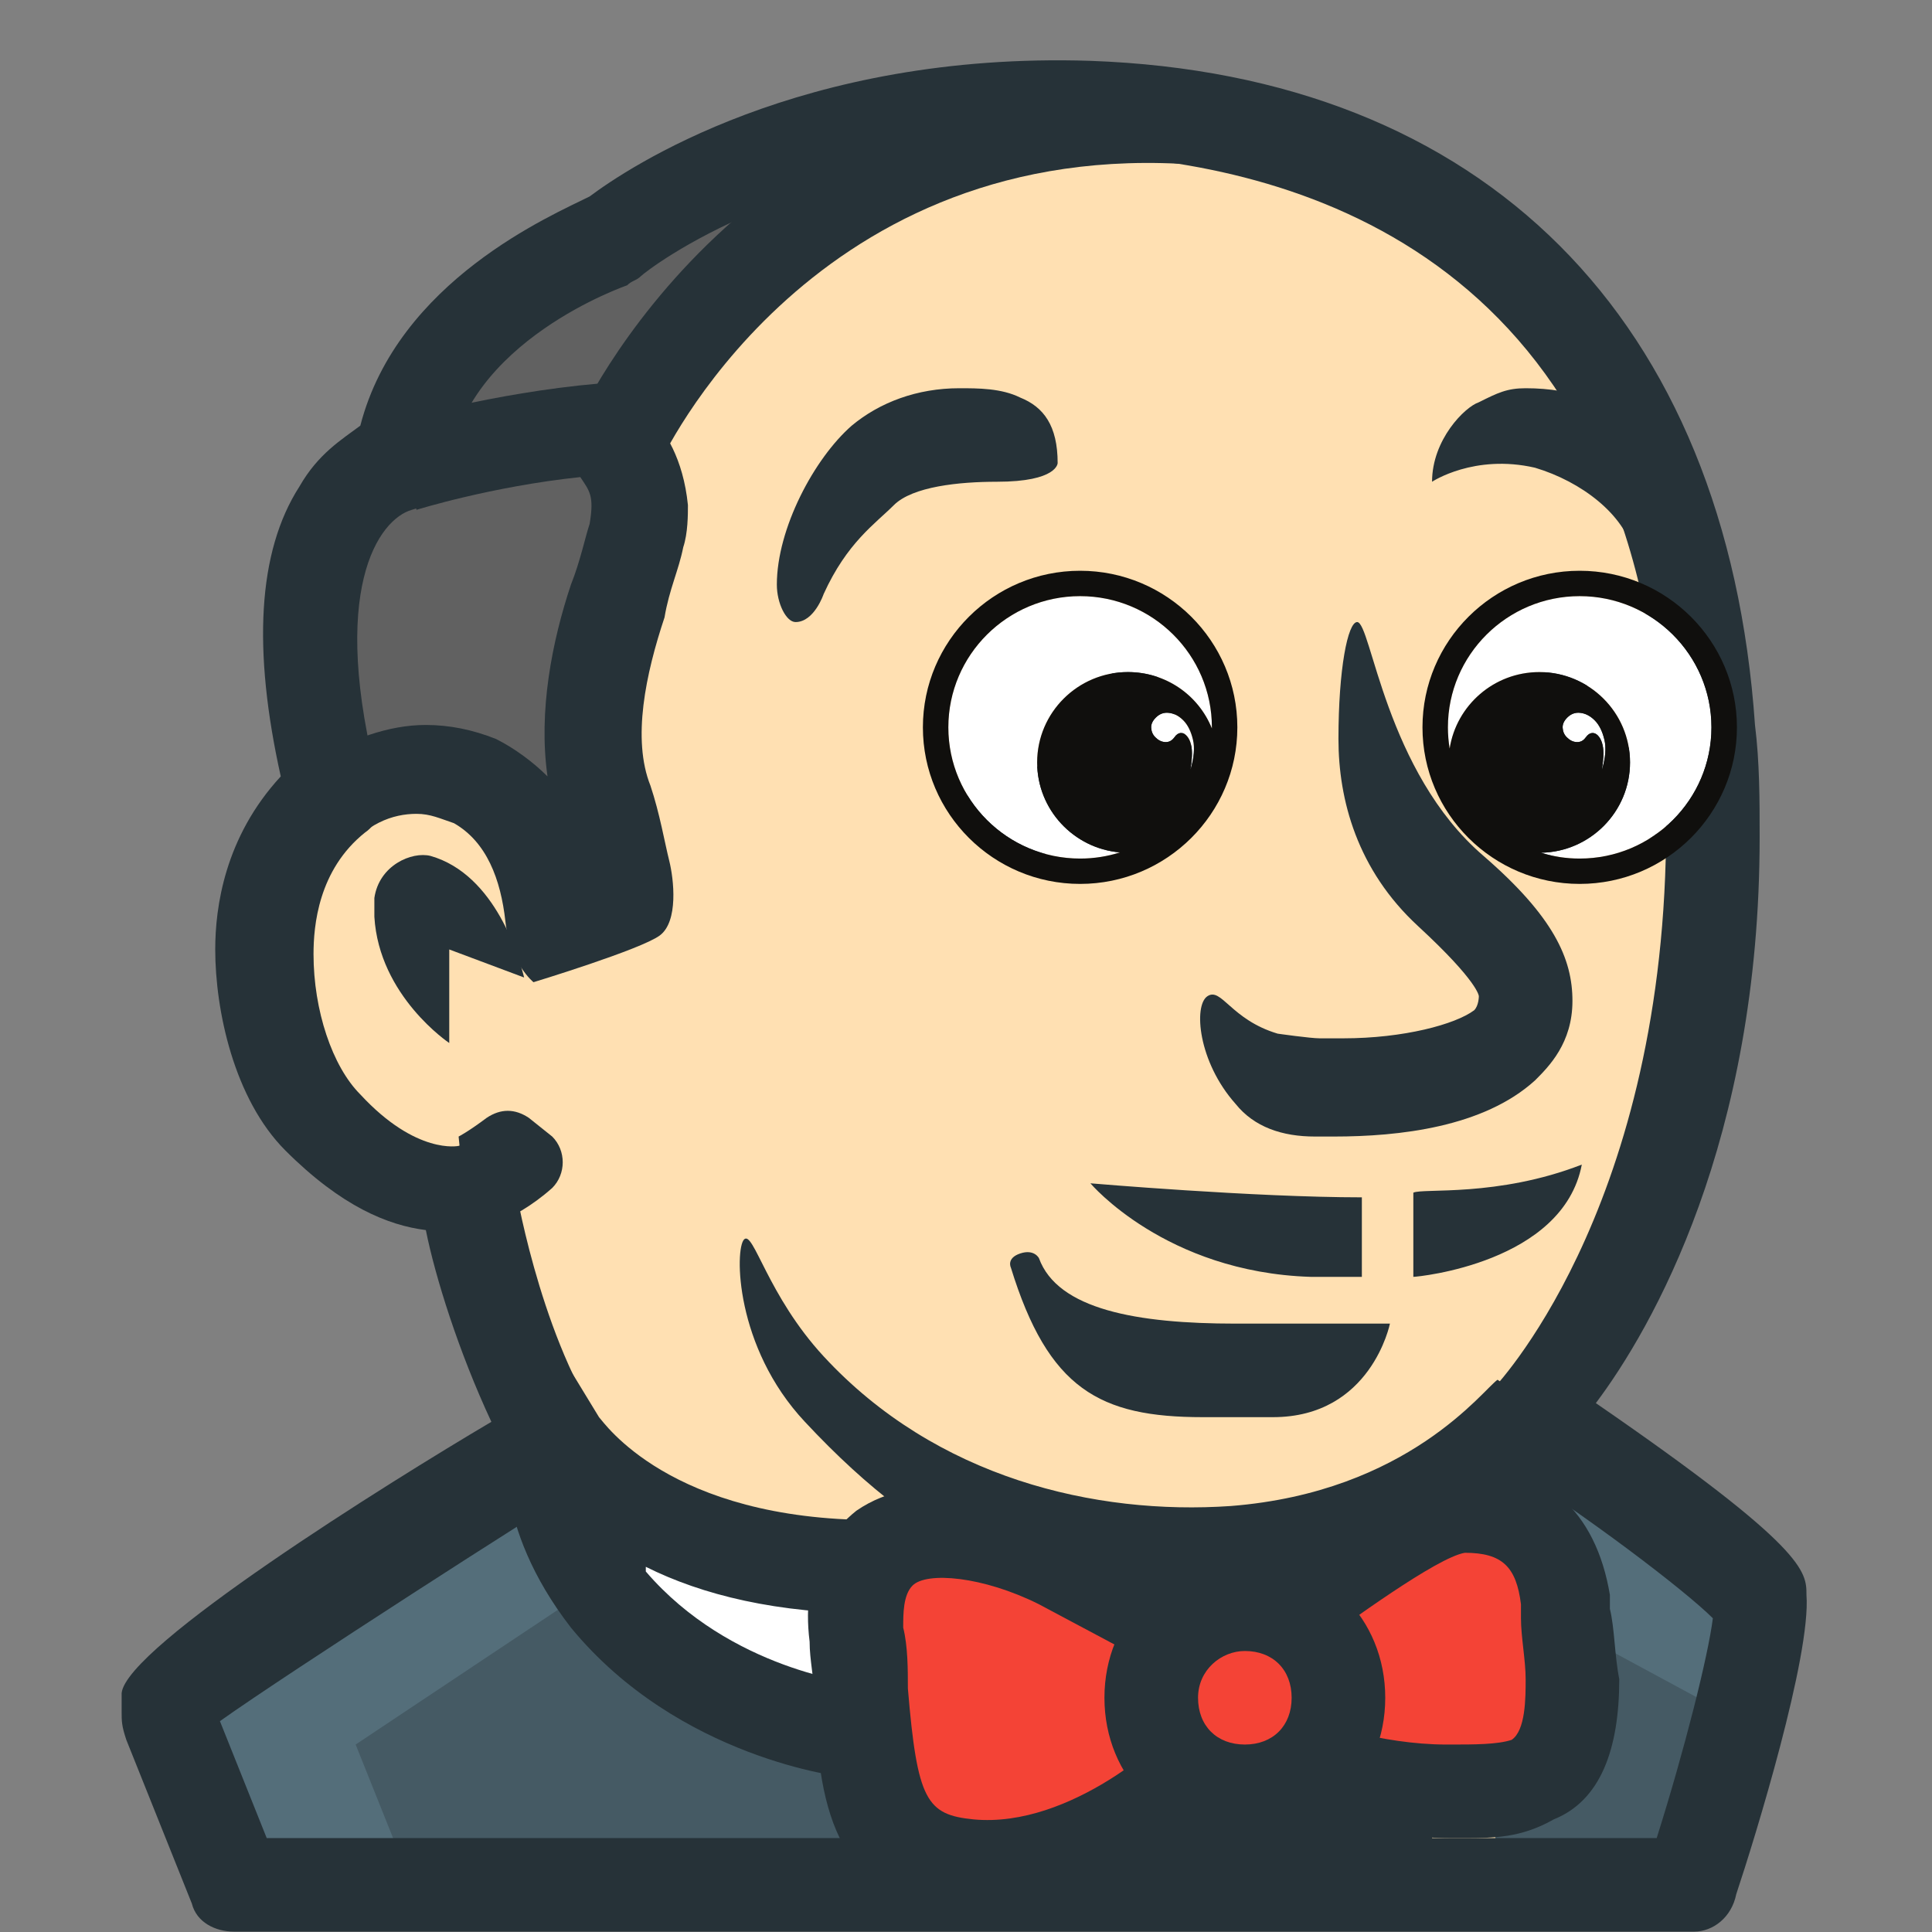
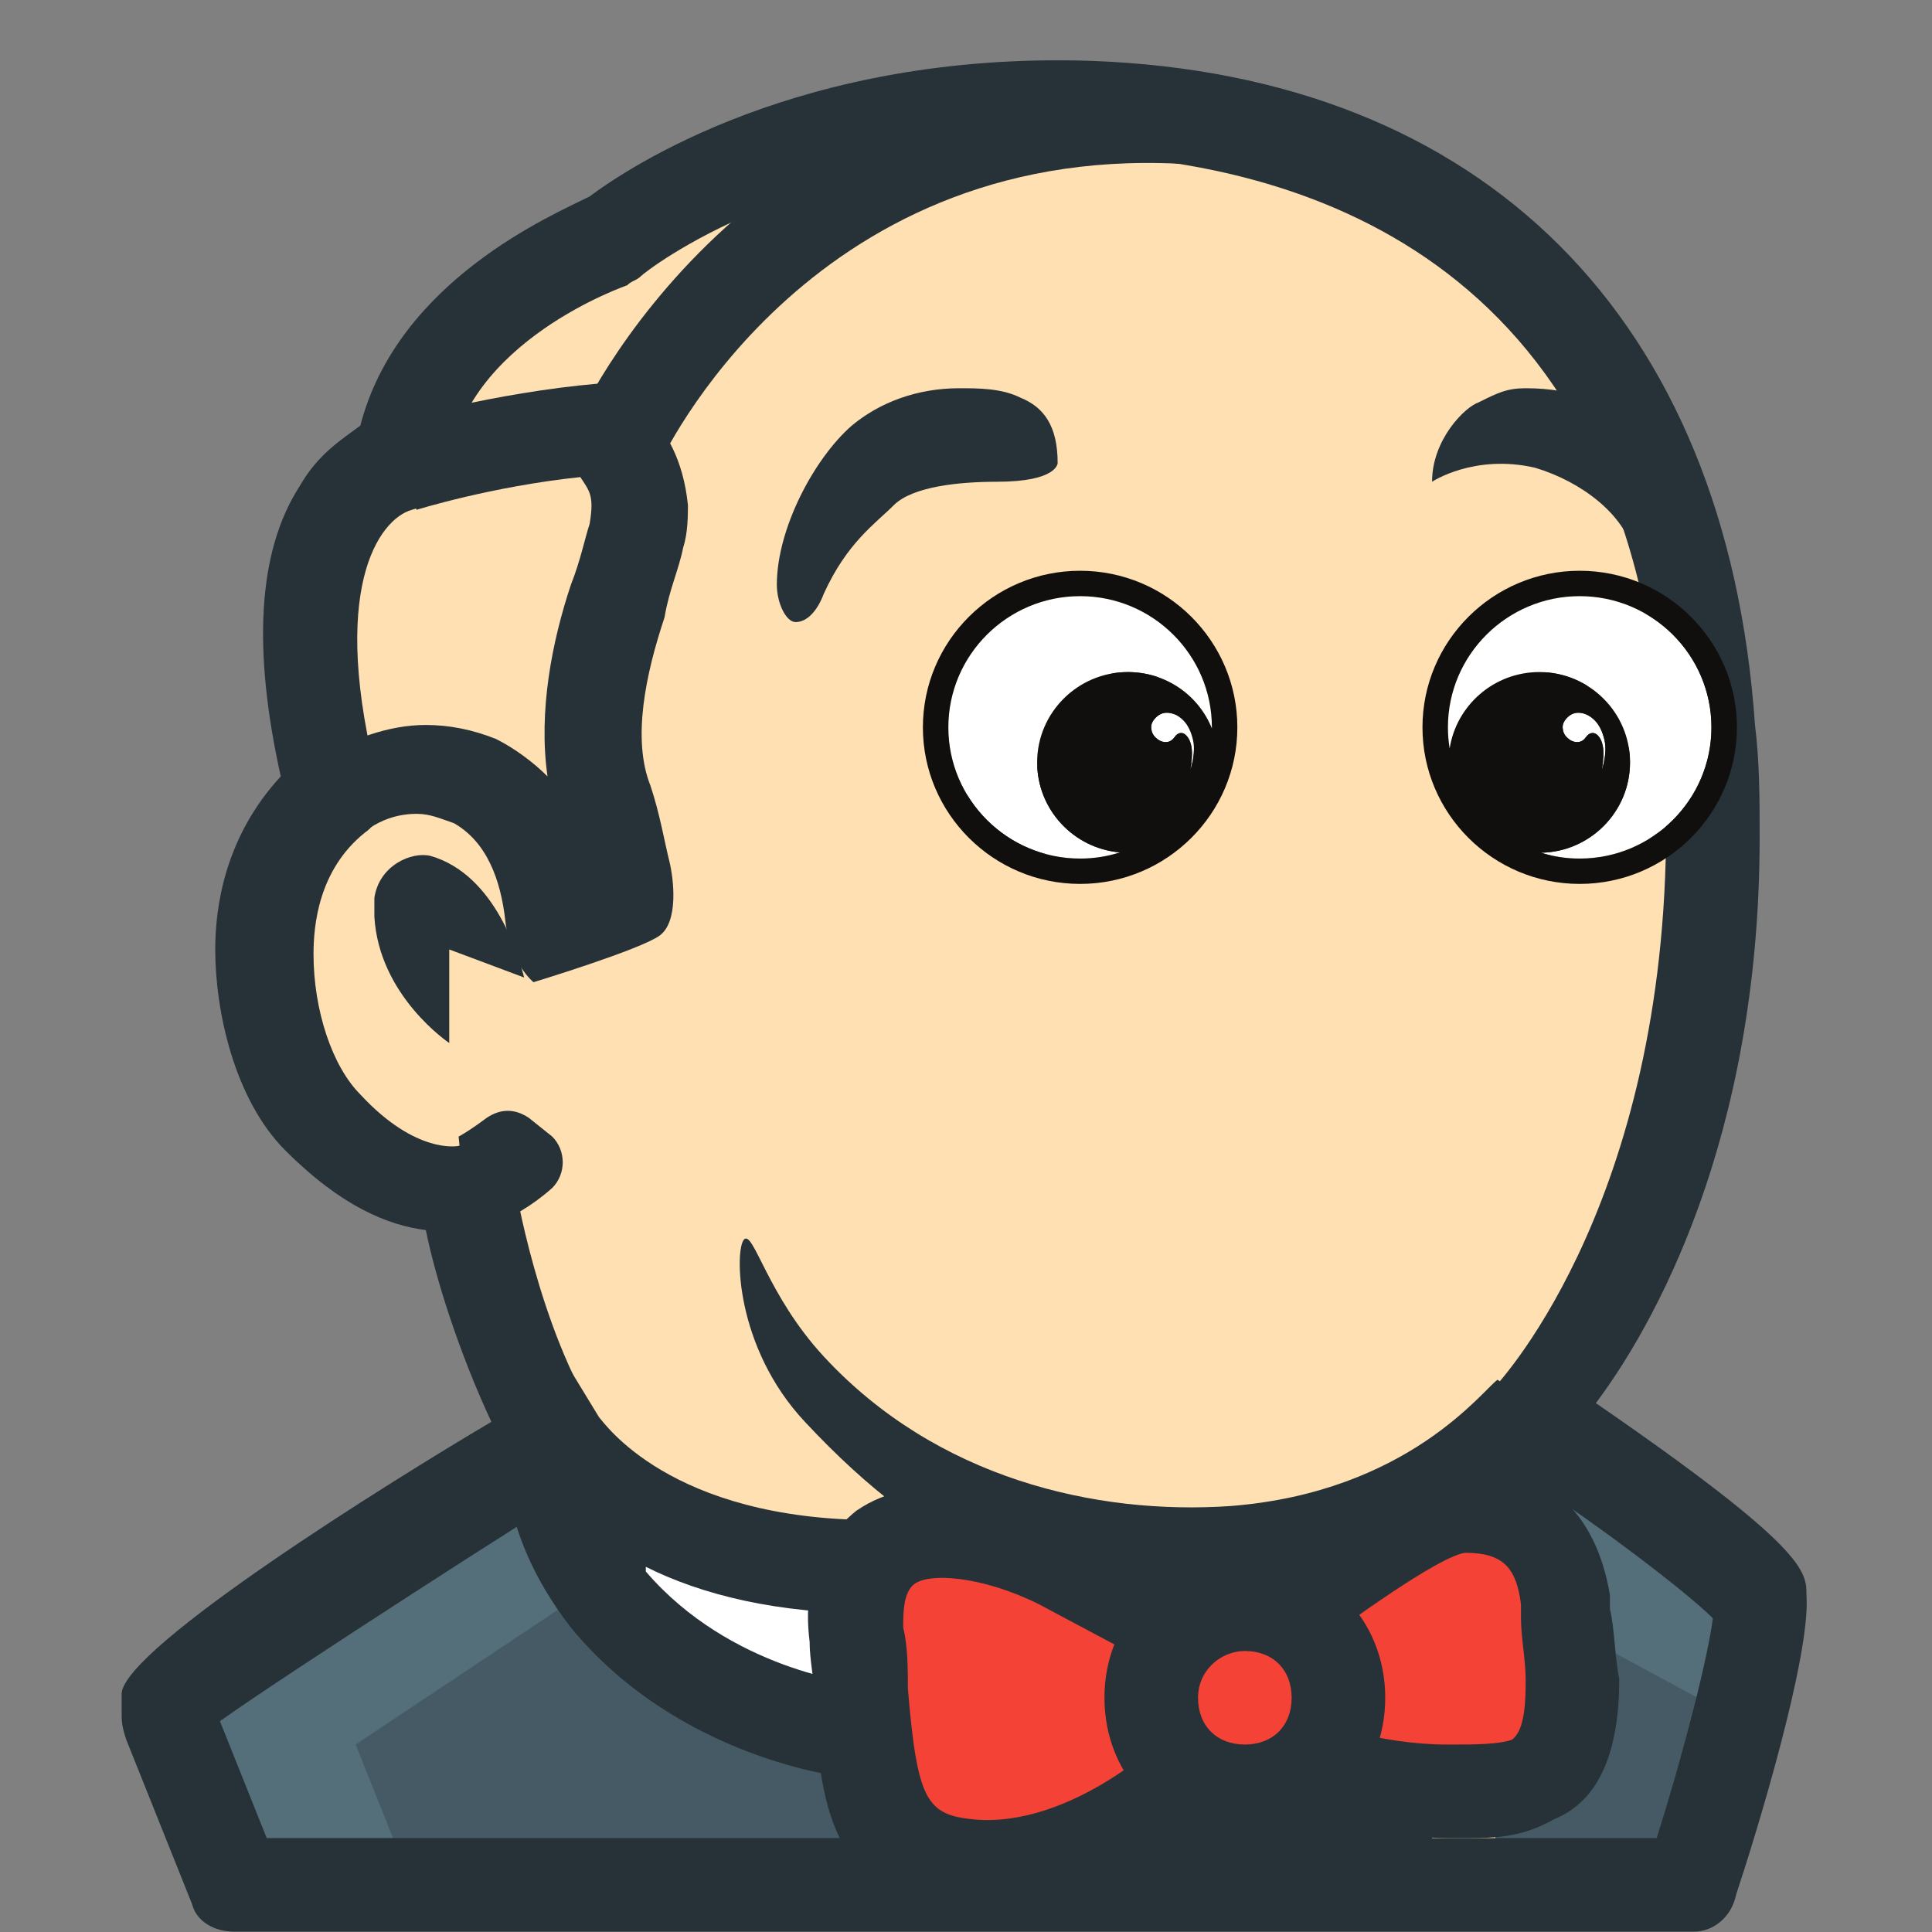
<svg xmlns="http://www.w3.org/2000/svg" width="500" zoomAndPan="magnify" viewBox="0 0 375 375" height="500" preserveAspectRatio="xMidYMid meet" version="1.0">
  <rect x="0" y="0" width="375" height="375" fill="#808080" stroke="none" />
  <defs>
    <clipPath id="id1">
      <path d="M 23 11 L 351 11 L 351 374.926 L 23 374.926 Z M 23 11 " clip-rule="nonzero" />
    </clipPath>
    <clipPath id="id2">
      <path d="M 179.133 110.785 L 240.848 110.785 L 240.848 171.535 L 179.133 171.535 Z M 179.133 110.785 " clip-rule="nonzero" />
    </clipPath>
    <clipPath id="id3">
      <path d="M 276 110.785 L 337.137 110.785 L 337.137 171.535 L 276 171.535 Z M 276 110.785 " clip-rule="nonzero" />
    </clipPath>
  </defs>
  <path fill="rgb(100%, 87.839%, 69.8%)" d="M 107.184 279.609 C 102.641 282.332 32.695 326.812 32.695 329.535 C 32.695 333.168 32.695 333.168 32.695 333.168 L 45.414 365.848 L 328.828 365.848 C 328.828 365.848 342.457 322.273 341.547 311.383 C 341.547 305.934 296.129 275.977 296.129 275.977 C 296.129 275.977 331.555 240.574 332.465 163.41 C 332.465 156.148 332.465 148.887 331.555 141.621 C 325.195 54.473 269.785 23.609 211.648 20.887 C 152.602 19.07 119.898 46.305 119.898 46.305 C 119.898 46.305 82.656 59.012 79.023 88.969 C 79.023 88.969 49.953 94.418 65.398 153.426 C 53.586 162.504 50.863 175.211 50.863 184.289 C 50.863 196.09 54.496 209.707 61.762 217.879 C 77.207 234.219 89.922 230.586 89.922 230.586 C 89.922 230.586 95.375 259.637 107.184 279.609 Z M 107.184 279.609 " fill-opacity="1" fill-rule="nonzero" />
  <path fill="rgb(95.689%, 26.27%, 21.179%)" d="M 303.395 310.473 C 301.578 298.672 296.129 293.227 284.32 293.227 L 282.504 293.227 C 278.867 294.133 273.418 295.949 257.977 306.844 L 248.891 313.195 C 247.074 312.289 244.348 311.383 241.625 311.383 C 237.082 311.383 233.449 313.195 229.816 315.918 L 220.73 311.383 L 205.289 303.211 C 197.113 299.578 188.938 296.855 182.578 296.855 C 178.039 296.855 174.402 297.766 170.77 299.578 C 166.227 303.211 164.41 308.656 165.32 315.918 C 165.32 319.551 166.227 324.09 166.227 327.723 C 168.043 346.785 168.953 360.402 187.121 361.309 C 188.031 361.309 188.938 361.309 189.848 361.309 C 199.84 361.309 211.648 357.68 222.547 349.508 L 230.723 344.062 C 233.449 345.879 237.082 347.691 240.715 347.691 C 245.258 347.691 248.891 345.879 251.617 344.062 L 264.336 346.785 C 269.785 347.691 274.328 348.602 278.867 348.602 L 282.5 348.602 C 287.043 348.602 291.586 348.602 296.129 345.879 C 301.578 343.152 304.305 336.801 304.305 326.812 C 304.305 322.273 303.395 317.734 303.395 314.105 Z M 303.395 310.473 " fill-opacity="1" fill-rule="nonzero" />
  <path fill="rgb(100%, 100%, 100%)" d="M 166.227 328.629 C 166.227 324.996 165.32 321.367 165.32 316.828 C 164.41 311.383 165.32 307.75 167.137 304.117 C 121.719 303.211 107.184 279.609 107.184 279.609 C 107.184 279.609 104.457 294.133 117.176 310.473 C 136.25 333.168 165.32 335.891 165.32 335.891 L 167.137 335.891 C 167.137 334.074 167.137 331.352 166.227 328.629 Z M 166.227 328.629 " fill-opacity="1" fill-rule="nonzero" />
  <path fill="rgb(32.939%, 43.14%, 47.839%)" d="M 177.129 365.848 L 170.77 353.141 C 169.863 350.418 168.953 347.691 168.043 343.152 L 167.137 336.801 L 160.777 335.891 C 152.602 334.074 132.617 328.629 118.082 311.383 C 113.543 305.934 110.816 299.578 109 293.227 L 105.367 281.422 L 95.375 287.777 C 77.207 299.578 47.23 318.645 37.238 326.812 L 31.785 331.352 L 45.414 365.848 Z M 177.129 365.848 " fill-opacity="1" fill-rule="nonzero" />
  <path fill="rgb(27.06%, 35.289%, 39.22%)" d="M 79.93 365.848 L 177.129 365.848 L 170.77 353.141 C 169.863 350.418 168.953 347.691 168.043 343.152 L 167.137 336.801 L 160.777 335.891 C 152.602 334.074 132.617 328.629 118.082 311.383 C 117.176 310.473 116.266 308.656 115.359 307.75 L 69.031 338.613 Z M 79.93 365.848 " fill-opacity="1" fill-rule="nonzero" />
  <path fill="rgb(32.939%, 43.14%, 47.839%)" d="M 338.82 306.844 C 333.371 301.395 317.02 289.594 310.66 285.055 L 304.305 280.516 C 302.488 282.332 298.852 286.871 292.496 291.41 L 298.852 297.766 C 301.578 300.488 303.395 305.027 304.305 309.566 L 304.305 312.289 C 305.211 315.918 305.211 320.457 305.211 324.996 C 305.211 340.43 299.762 343.152 297.035 344.062 C 295.219 344.969 292.496 345.879 289.77 345.879 L 290.676 364.031 L 327.922 364.031 L 329.738 357.68 C 334.281 343.152 339.73 322.273 340.641 313.195 L 340.641 308.656 Z M 338.82 306.844 " fill-opacity="1" fill-rule="nonzero" />
  <path fill="rgb(27.06%, 35.289%, 39.22%)" d="M 328.828 365.848 L 330.648 359.492 C 333.371 352.23 335.188 342.246 337.914 334.074 L 304.305 315.918 C 304.305 318.645 305.211 322.273 305.211 325.906 C 305.211 341.34 299.762 344.062 297.035 344.969 C 295.219 345.879 292.496 346.785 289.77 346.785 L 290.676 364.941 Z M 328.828 365.848 " fill-opacity="1" fill-rule="nonzero" />
-   <path fill="rgb(38.039%, 38.039%, 38.039%)" d="M 62.672 155.238 C 62.672 155.238 63.582 154.332 62.672 155.238 L 63.582 154.332 C 68.121 150.699 74.48 147.977 79.93 147.977 C 85.383 147.977 88.105 149.793 90.832 150.699 C 102.641 157.055 105.367 168.855 106.273 177.027 L 106.273 178.844 C 111.727 177.027 117.176 175.211 118.992 174.305 C 118.992 173.395 118.992 171.582 118.082 168.855 C 117.176 165.227 116.266 160.688 114.449 156.148 C 110.816 146.16 111.727 133.453 117.176 117.113 L 118.082 115.297 C 118.992 111.664 120.809 108.035 120.809 105.312 C 120.809 102.586 121.719 99.863 121.719 98.957 C 121.719 96.234 120.809 94.418 119.898 91.695 L 118.082 87.156 L 120.809 82.617 C 128.984 69 158.961 23.609 219.824 23.609 C 221.641 23.609 223.457 23.609 226.184 23.609 L 224.363 23.609 C 220.73 21.793 216.191 20.887 211.648 20.887 C 209.832 20.887 207.105 20.887 205.289 20.887 C 156.234 20.887 126.258 41.766 120.809 45.395 L 118.992 47.211 C 113.543 49.027 85.383 60.828 79.93 85.34 L 78.113 88.062 L 74.48 89.879 C 70.848 91.695 68.121 94.418 66.305 98.047 C 59.945 108.941 59.039 125.281 63.582 147.977 L 64.488 152.516 L 60.855 157.055 C 60.855 157.055 59.945 157.965 59.945 157.965 C 60.855 157.055 61.762 156.148 62.672 155.238 Z M 62.672 155.238 " fill-opacity="1" fill-rule="nonzero" />
  <path fill="rgb(14.899%, 19.609%, 21.959%)" d="M 223.457 347.691 L 277.961 347.691 L 277.961 365.848 L 223.457 365.848 Z M 98.098 178.844 C 97.191 170.672 94.465 163.41 88.105 159.777 C 85.383 158.871 83.566 157.965 80.84 157.965 C 76.297 157.965 70.848 159.777 66.305 166.133 L 59.945 147.977 C 68.121 143.438 75.391 140.715 82.656 140.715 C 87.199 140.715 91.738 141.621 96.281 143.438 C 99.914 145.254 103.551 147.977 106.273 150.699 C 104.457 137.992 107.184 124.375 110.816 113.48 C 112.633 108.941 113.543 104.402 114.449 101.68 C 115.359 96.234 114.449 95.324 112.633 92.602 C 95.375 94.418 80.84 98.957 80.84 98.957 L 76.297 81.707 C 77.207 81.707 95.375 76.262 116.266 74.445 L 122.625 73.539 L 125.352 78.984 C 125.352 78.984 126.258 79.895 126.258 80.801 C 128.984 83.523 132.617 88.969 133.527 98.047 C 133.527 99.863 133.527 103.496 132.617 106.219 C 131.711 110.758 129.891 114.391 128.984 119.836 C 125.352 130.73 122.625 143.438 126.258 152.516 C 128.074 157.965 128.984 163.41 129.891 167.043 C 130.801 170.672 131.711 178.844 128.074 181.566 C 124.441 184.289 103.551 190.645 103.551 190.645 C 103.551 190.645 99.008 187.012 98.098 178.844 Z M 98.098 178.844 " fill-opacity="1" fill-rule="nonzero" />
  <path fill="rgb(14.899%, 19.609%, 21.959%)" d="M 128.074 89.879 L 111.727 82.617 C 111.727 81.707 145.336 8.176 229.816 13.625 L 228.906 31.781 C 156.234 28.148 128.074 89.879 128.074 89.879 Z M 128.074 89.879 " fill-opacity="1" fill-rule="nonzero" />
-   <path fill="rgb(100%, 100%, 100%)" d="M 168.953 304.117 C 122.625 304.117 107.184 279.609 107.184 279.609 C 107.184 279.609 104.457 294.133 117.176 310.473 C 136.25 333.168 165.32 335.891 165.32 335.891 " fill-opacity="1" fill-rule="nonzero" />
  <path fill="rgb(14.899%, 19.609%, 21.959%)" d="M 164.41 344.969 C 163.504 344.969 131.711 341.34 110.816 315.918 C 95.375 295.949 98.098 279.609 99.008 277.793 L 103.551 254.191 L 116.266 275.07 C 117.176 275.977 129.891 295.039 169.863 295.039 L 169.863 313.195 C 150.785 313.195 136.25 309.566 125.352 304.117 C 125.352 304.117 125.352 304.117 125.352 305.027 C 141.703 324.09 166.227 326.812 167.137 326.812 Z M 284.32 356.77 C 283.41 356.77 282.5 356.77 281.594 356.77 C 265.242 356.77 249.801 351.324 248.891 351.324 L 255.25 334.074 C 255.25 334.074 267.969 338.613 280.684 338.613 L 281.594 338.613 C 286.137 338.613 290.676 338.613 293.402 337.707 C 296.129 335.891 296.129 329.535 296.129 325.906 C 296.129 322.273 295.219 317.734 295.219 314.105 L 295.219 311.383 C 294.312 304.117 291.586 301.395 284.32 301.395 C 278.867 302.305 261.609 315.012 255.25 319.551 L 250.707 323.184 L 239.809 308.656 L 243.441 305.934 C 260.699 293.227 274.328 284.148 283.41 284.148 C 299.762 284.148 309.754 293.227 312.48 309.566 L 312.48 312.289 C 313.387 315.918 313.387 321.367 314.297 325.906 C 314.297 339.523 310.66 349.508 301.578 353.141 C 295.219 356.77 289.77 356.77 284.32 356.77 Z M 284.32 356.77 " fill-opacity="1" fill-rule="nonzero" />
  <path fill="rgb(14.899%, 19.609%, 21.959%)" d="M 189.848 371.297 C 188.938 371.297 188.031 371.297 187.121 371.297 C 160.777 369.48 158.961 348.602 158.051 329.535 C 158.051 325.906 157.145 322.273 157.145 318.645 C 155.328 304.117 161.688 296.855 166.227 293.227 C 178.039 285.055 196.203 288.688 209.832 295.039 L 237.082 309.566 L 228.906 325.906 L 201.656 311.383 C 190.754 305.934 179.855 305.027 177.129 307.75 C 175.312 309.566 175.312 313.195 175.312 315.918 C 176.219 319.551 176.219 324.09 176.219 327.723 C 178.039 349.508 179.855 352.23 188.938 353.141 C 208.016 354.957 227.09 336.801 227.09 335.891 L 239.809 348.602 C 237.992 350.418 216.191 371.297 189.848 371.297 Z M 159.871 115.297 C 159.871 115.297 158.051 120.742 154.418 120.742 C 152.602 120.742 150.785 117.113 150.785 113.48 C 150.785 102.586 158.051 88.969 165.32 82.617 C 170.77 78.078 178.039 75.355 186.211 75.355 C 189.848 75.355 194.387 75.355 198.023 77.168 C 202.562 78.984 205.289 82.617 205.289 89.879 C 205.289 89.879 205.289 93.508 193.48 93.508 C 186.211 93.508 177.129 94.418 173.496 98.047 C 169.863 101.68 164.41 105.312 159.871 115.297 Z M 208.922 166.133 C 204.379 166.133 198.93 165.227 194.387 164.316 C 188.938 163.41 186.211 157.965 188.031 153.426 L 189.848 150.699 C 190.754 148.887 192.57 147.977 194.387 147.977 C 195.297 147.977 196.203 147.977 197.113 147.977 C 204.379 149.793 215.281 149.793 218.914 149.793 C 214.371 132.543 215.281 119.836 218.008 119.836 C 220.73 119.836 228 140.715 231.633 145.254 C 235.266 149.793 234.355 155.238 230.723 158.871 C 224.363 164.316 217.098 166.133 208.922 166.133 Z M 299.762 166.133 C 297.945 166.133 297.035 166.133 295.219 166.133 C 289.77 165.227 287.043 161.594 287.043 156.148 C 287.043 156.148 287.953 147.977 292.496 147.977 C 296.129 147.977 300.668 149.793 302.488 149.793 C 300.668 138.898 297.945 120.742 300.668 120.742 C 303.395 120.742 309.754 142.531 322.473 150.699 C 326.105 153.426 326.105 158.871 320.656 162.504 C 313.387 165.227 307.027 166.133 299.762 166.133 Z M 317.02 107.125 C 315.203 99.863 307.027 93.508 297.945 90.785 C 286.137 88.062 277.961 93.508 277.961 93.508 C 277.961 85.34 284.32 78.984 287.043 78.078 C 290.676 76.262 292.496 75.355 296.129 75.355 C 315.203 75.355 322.473 87.156 328.828 98.957 Z M 317.02 107.125 " fill-opacity="1" fill-rule="nonzero" />
-   <path fill="rgb(14.899%, 19.609%, 21.959%)" d="M 258.883 220.602 C 257.977 220.602 256.16 220.602 255.25 220.602 C 248.891 220.602 243.441 218.785 239.809 214.246 C 232.539 206.078 231.633 195.184 234.355 193.367 C 237.082 191.551 238.898 197.906 247.984 200.629 C 247.984 200.629 254.344 201.539 256.16 201.539 C 257.977 201.539 258.883 201.539 260.699 201.539 C 272.508 201.539 282.5 198.812 286.137 196.09 C 287.043 195.184 287.043 193.367 287.043 193.367 C 287.043 193.367 287.043 190.645 275.234 179.75 C 263.426 168.855 259.793 155.238 259.793 143.438 C 259.793 129.82 261.609 120.742 263.426 120.742 C 266.152 120.742 268.875 149.793 287.953 166.133 C 301.578 177.934 305.211 186.105 305.211 194.273 C 305.211 202.445 300.668 206.984 297.945 209.707 C 287.953 218.785 271.602 220.602 258.883 220.602 Z M 254.344 247.836 C 226.184 246.926 211.648 229.68 211.648 229.68 C 211.648 229.68 243.441 232.402 264.336 232.402 L 264.336 247.836 Z M 274.328 247.836 L 274.328 231.496 C 276.145 230.586 290.676 232.402 307.027 226.047 C 303.395 245.113 275.234 247.836 274.328 247.836 Z M 233.449 275.07 C 213.465 275.07 203.473 269.621 196.203 246.02 C 196.203 246.02 195.297 244.203 198.023 243.297 C 200.746 242.387 201.656 244.203 201.656 244.203 C 205.289 254.191 220.73 256.914 239.809 256.914 C 240.715 256.914 241.625 256.914 242.531 256.914 C 251.617 256.914 269.785 256.914 269.785 256.914 C 269.785 256.914 266.152 275.07 247.074 275.07 C 244.348 275.07 235.266 275.07 233.449 275.07 Z M 233.449 275.07 " fill-opacity="1" fill-rule="nonzero" />
  <path fill="rgb(14.899%, 19.609%, 21.959%)" d="M 232.539 311.383 C 203.473 311.383 180.762 302.305 156.234 275.977 C 142.609 261.453 142.609 242.387 144.426 240.574 C 146.242 238.758 148.969 251.465 159.871 263.27 C 181.672 286.871 212.555 294.133 238.898 292.316 C 273.418 289.594 287.953 269.621 290.676 267.805 L 306.121 278.699 C 305.211 279.609 284.32 306.844 240.715 310.473 C 237.082 311.383 235.266 311.383 232.539 311.383 Z M 90.832 238.758 L 89.922 229.68 L 89.016 220.602 C 89.016 220.602 90.832 219.695 94.465 216.969 C 97.191 215.156 99.914 215.156 102.641 216.969 L 107.184 220.602 C 109.906 223.324 109.906 227.863 107.184 230.586 C 99.008 237.848 91.738 238.758 90.832 238.758 Z M 87.199 184.289 L 101.734 189.734 C 100.824 186.105 96.281 169.766 83.566 166.133 C 79.93 165.227 73.574 167.949 72.664 174.305 C 72.664 174.305 72.664 176.117 72.664 177.027 C 72.664 177.027 72.664 177.934 72.664 177.934 C 73.574 193.367 87.199 202.445 87.199 202.445 Z M 87.199 184.289 " fill-opacity="1" fill-rule="nonzero" />
  <path fill="rgb(14.899%, 19.609%, 21.959%)" d="M 241.625 356.77 C 226.184 356.77 214.371 344.969 214.371 329.535 C 214.371 314.105 226.184 302.305 241.625 302.305 C 257.066 302.305 268.875 314.105 268.875 329.535 C 268.875 344.969 257.066 356.77 241.625 356.77 Z M 241.625 320.457 C 237.082 320.457 232.539 324.09 232.539 329.535 C 232.539 334.984 236.176 338.613 241.625 338.613 C 247.074 338.613 250.707 334.984 250.707 329.535 C 250.707 324.09 247.074 320.457 241.625 320.457 Z M 241.625 320.457 " fill-opacity="1" fill-rule="nonzero" />
  <g clip-path="url(#id1)">
    <path fill="rgb(14.899%, 19.609%, 21.959%)" d="M 328.828 374.926 L 45.414 374.926 C 41.777 374.926 38.145 373.109 37.238 369.48 L 24.52 337.707 C 23.609 334.984 23.609 334.074 23.609 332.262 L 23.609 328.629 C 24.52 319.551 75.391 287.777 95.375 275.977 C 89.016 262.359 84.473 247.836 82.656 238.758 C 75.391 237.848 66.305 234.219 55.406 223.324 C 45.414 213.34 41.777 196.09 41.777 184.289 C 41.777 176.117 43.594 162.504 54.496 150.699 C 49.047 126.191 49.953 107.125 58.129 94.418 C 61.762 88.062 66.305 85.34 69.938 82.617 C 77.207 54.473 107.184 41.766 114.449 38.133 C 121.719 32.688 155.328 9.992 211.648 11.809 C 287.953 14.531 335.188 61.738 340.641 140.715 C 341.547 147.977 341.547 155.238 341.547 162.504 C 341.547 221.508 320.656 257.82 309.754 272.344 C 350.633 300.488 350.633 305.027 350.633 309.566 C 351.539 321.367 340.641 356.77 337.004 367.664 C 336.098 372.203 332.465 374.926 328.828 374.926 Z M 51.77 356.77 L 321.562 356.77 C 327.012 339.523 331.555 321.367 332.465 314.105 C 327.012 308.656 307.938 294.133 290.676 283.238 C 288.859 281.422 287.043 279.609 287.043 276.883 C 287.043 274.16 287.953 271.438 289.77 269.621 C 289.77 269.621 322.473 236.035 323.379 163.41 C 323.379 157.055 323.379 149.793 322.473 142.531 C 316.113 48.121 249.801 31.781 210.738 29.965 C 156.234 28.148 125.352 52.66 124.441 53.566 C 123.535 54.473 122.625 54.473 121.719 55.383 C 121.719 55.383 89.922 66.277 87.199 90.785 C 86.289 94.418 83.566 98.047 79.93 98.957 C 73.574 100.773 63.582 114.391 73.574 152.516 C 74.48 156.148 73.574 159.777 70.848 161.594 C 61.762 168.855 60.855 179.75 60.855 185.195 C 60.855 196.09 64.488 206.984 69.938 212.43 C 80.84 224.23 89.016 222.418 89.016 222.418 C 91.738 221.508 94.465 222.418 96.281 223.324 C 98.098 225.141 99.914 226.957 99.914 229.68 C 99.914 229.68 104.457 257.82 116.266 275.977 C 117.176 277.793 118.082 280.516 117.176 283.238 C 116.266 285.961 115.359 287.777 112.633 288.688 C 106.273 292.316 55.406 324.996 42.688 334.074 Z M 333.371 315.012 Z M 333.371 315.012 " fill-opacity="1" fill-rule="nonzero" />
  </g>
  <path fill="rgb(100%, 100%, 100%)" d="M 209.648 115.711 C 195.551 115.711 184.074 127.133 184.074 141.176 C 184.074 155.223 195.551 166.645 209.648 166.645 C 212.297 166.645 214.887 166.242 217.375 165.453 C 208.387 164.676 201.309 157.137 201.309 147.984 C 201.309 138.316 209.207 130.449 218.918 130.449 C 226.211 130.449 232.574 134.828 235.227 141.383 C 235.227 141.312 235.227 141.246 235.227 141.176 C 235.227 127.133 223.754 115.711 209.648 115.711 " fill-opacity="1" fill-rule="nonzero" />
  <path fill="rgb(100%, 100%, 100%)" d="M 306.613 115.711 C 292.512 115.711 281.039 127.133 281.039 141.176 C 281.039 142.566 281.156 143.941 281.375 145.301 C 282.676 136.902 289.984 130.449 298.777 130.449 C 308.492 130.449 316.387 138.316 316.387 147.984 C 316.387 157.551 308.656 165.352 299.09 165.516 C 301.516 166.27 304.039 166.645 306.613 166.645 C 320.719 166.645 332.191 155.223 332.191 141.176 C 332.191 127.133 320.719 115.711 306.613 115.711 " fill-opacity="1" fill-rule="nonzero" />
  <path fill="rgb(100%, 100%, 100%)" d="M 229.668 139.812 C 228.797 138.949 227.887 138.477 226.871 138.363 C 225.898 138.25 225.078 138.555 224.352 139.273 C 223.699 139.926 223.402 140.586 223.449 141.285 C 223.496 142.02 223.758 142.613 224.258 143.109 C 224.828 143.68 225.426 143.98 226.082 144.031 C 226.707 144.082 227.219 143.895 227.66 143.453 C 227.762 143.355 227.953 143.121 228.238 142.754 C 228.652 142.332 229.023 142.262 229.293 142.277 C 229.625 142.277 229.953 142.426 230.246 142.719 C 230.98 143.445 231.355 144.621 231.363 146.207 C 231.371 146.977 231.277 148.02 231.078 149.312 L 231.098 149.32 C 231.762 147.062 231.918 145.137 231.555 143.598 C 231.172 141.949 230.535 140.68 229.668 139.812 " fill-opacity="1" fill-rule="nonzero" />
  <path fill="rgb(100%, 100%, 100%)" d="M 310.961 149.32 C 311.625 147.062 311.781 145.141 311.418 143.598 C 311.031 141.949 310.398 140.68 309.527 139.812 C 308.672 138.961 307.734 138.473 306.734 138.363 C 305.766 138.25 304.938 138.555 304.211 139.273 C 303.562 139.926 303.266 140.586 303.312 141.285 C 303.359 142.02 303.621 142.613 304.121 143.109 C 304.695 143.68 305.285 143.98 305.941 144.031 C 306.574 144.082 307.082 143.895 307.523 143.453 C 307.621 143.355 307.812 143.121 308.102 142.754 C 308.516 142.332 308.902 142.27 309.152 142.277 C 309.484 142.277 309.812 142.426 310.109 142.719 C 310.84 143.445 311.215 144.621 311.227 146.207 C 311.234 146.977 311.137 148.023 310.938 149.312 L 310.961 149.32 " fill-opacity="1" fill-rule="nonzero" />
  <g clip-path="url(#id2)">
    <path fill="rgb(6.27%, 5.879%, 5.099%)" d="M 235.227 141.383 C 232.574 134.828 226.211 130.449 218.918 130.449 C 209.207 130.449 201.309 138.316 201.309 147.984 C 201.309 157.137 208.387 164.676 217.375 165.453 C 214.887 166.242 212.297 166.645 209.648 166.645 C 195.551 166.645 184.074 155.223 184.074 141.176 C 184.074 127.133 195.551 115.711 209.648 115.711 C 223.754 115.711 235.227 127.133 235.227 141.176 C 235.227 141.246 235.227 141.312 235.227 141.383 Z M 231.098 149.32 L 231.078 149.312 C 231.277 148.02 231.371 146.977 231.363 146.207 C 231.355 144.621 230.98 143.445 230.246 142.719 C 229.953 142.426 229.625 142.277 229.293 142.277 C 229.023 142.262 228.652 142.332 228.238 142.754 C 227.953 143.121 227.762 143.355 227.66 143.453 C 227.219 143.895 226.707 144.082 226.082 144.031 C 225.426 143.98 224.828 143.68 224.258 143.109 C 223.758 142.613 223.496 142.02 223.449 141.285 C 223.402 140.586 223.699 139.926 224.352 139.273 C 225.078 138.555 225.898 138.25 226.871 138.363 C 227.887 138.477 228.797 138.949 229.668 139.812 C 230.535 140.68 231.172 141.949 231.555 143.598 C 231.918 145.137 231.762 147.062 231.098 149.32 Z M 209.648 110.785 C 192.82 110.785 179.133 124.418 179.133 141.176 C 179.133 157.934 192.82 171.566 209.648 171.566 C 226.477 171.566 240.168 157.934 240.168 141.176 C 240.168 124.418 226.477 110.785 209.648 110.785 " fill-opacity="1" fill-rule="nonzero" />
  </g>
  <g clip-path="url(#id3)">
    <path fill="rgb(6.27%, 5.879%, 5.099%)" d="M 310.109 142.719 C 309.812 142.426 309.484 142.277 309.152 142.277 C 308.902 142.27 308.516 142.332 308.102 142.754 C 307.812 143.121 307.621 143.355 307.523 143.453 C 307.082 143.895 306.574 144.082 305.941 144.031 C 305.285 143.98 304.695 143.68 304.121 143.109 C 303.621 142.613 303.359 142.02 303.312 141.285 C 303.266 140.586 303.562 139.926 304.211 139.273 C 304.938 138.555 305.766 138.25 306.734 138.363 C 307.734 138.473 308.672 138.961 309.527 139.812 C 310.398 140.68 311.031 141.949 311.418 143.598 C 311.781 145.141 311.625 147.062 310.961 149.32 L 310.938 149.312 C 311.137 148.023 311.234 146.977 311.227 146.207 C 311.215 144.621 310.84 143.445 310.109 142.719 Z M 306.613 166.645 C 304.039 166.645 301.516 166.27 299.09 165.516 C 308.656 165.352 316.387 157.551 316.387 147.984 C 316.387 138.316 308.492 130.449 298.777 130.449 C 289.984 130.449 282.676 136.902 281.375 145.301 C 281.156 143.941 281.039 142.566 281.039 141.176 C 281.039 127.133 292.512 115.711 306.613 115.711 C 320.719 115.711 332.191 127.133 332.191 141.176 C 332.191 155.223 320.719 166.645 306.613 166.645 Z M 306.613 110.785 C 289.785 110.785 276.102 124.418 276.102 141.176 C 276.102 157.934 289.785 171.566 306.613 171.566 C 323.445 171.566 337.137 157.934 337.137 141.176 C 337.137 124.418 323.445 110.785 306.613 110.785 " fill-opacity="1" fill-rule="nonzero" />
  </g>
</svg>